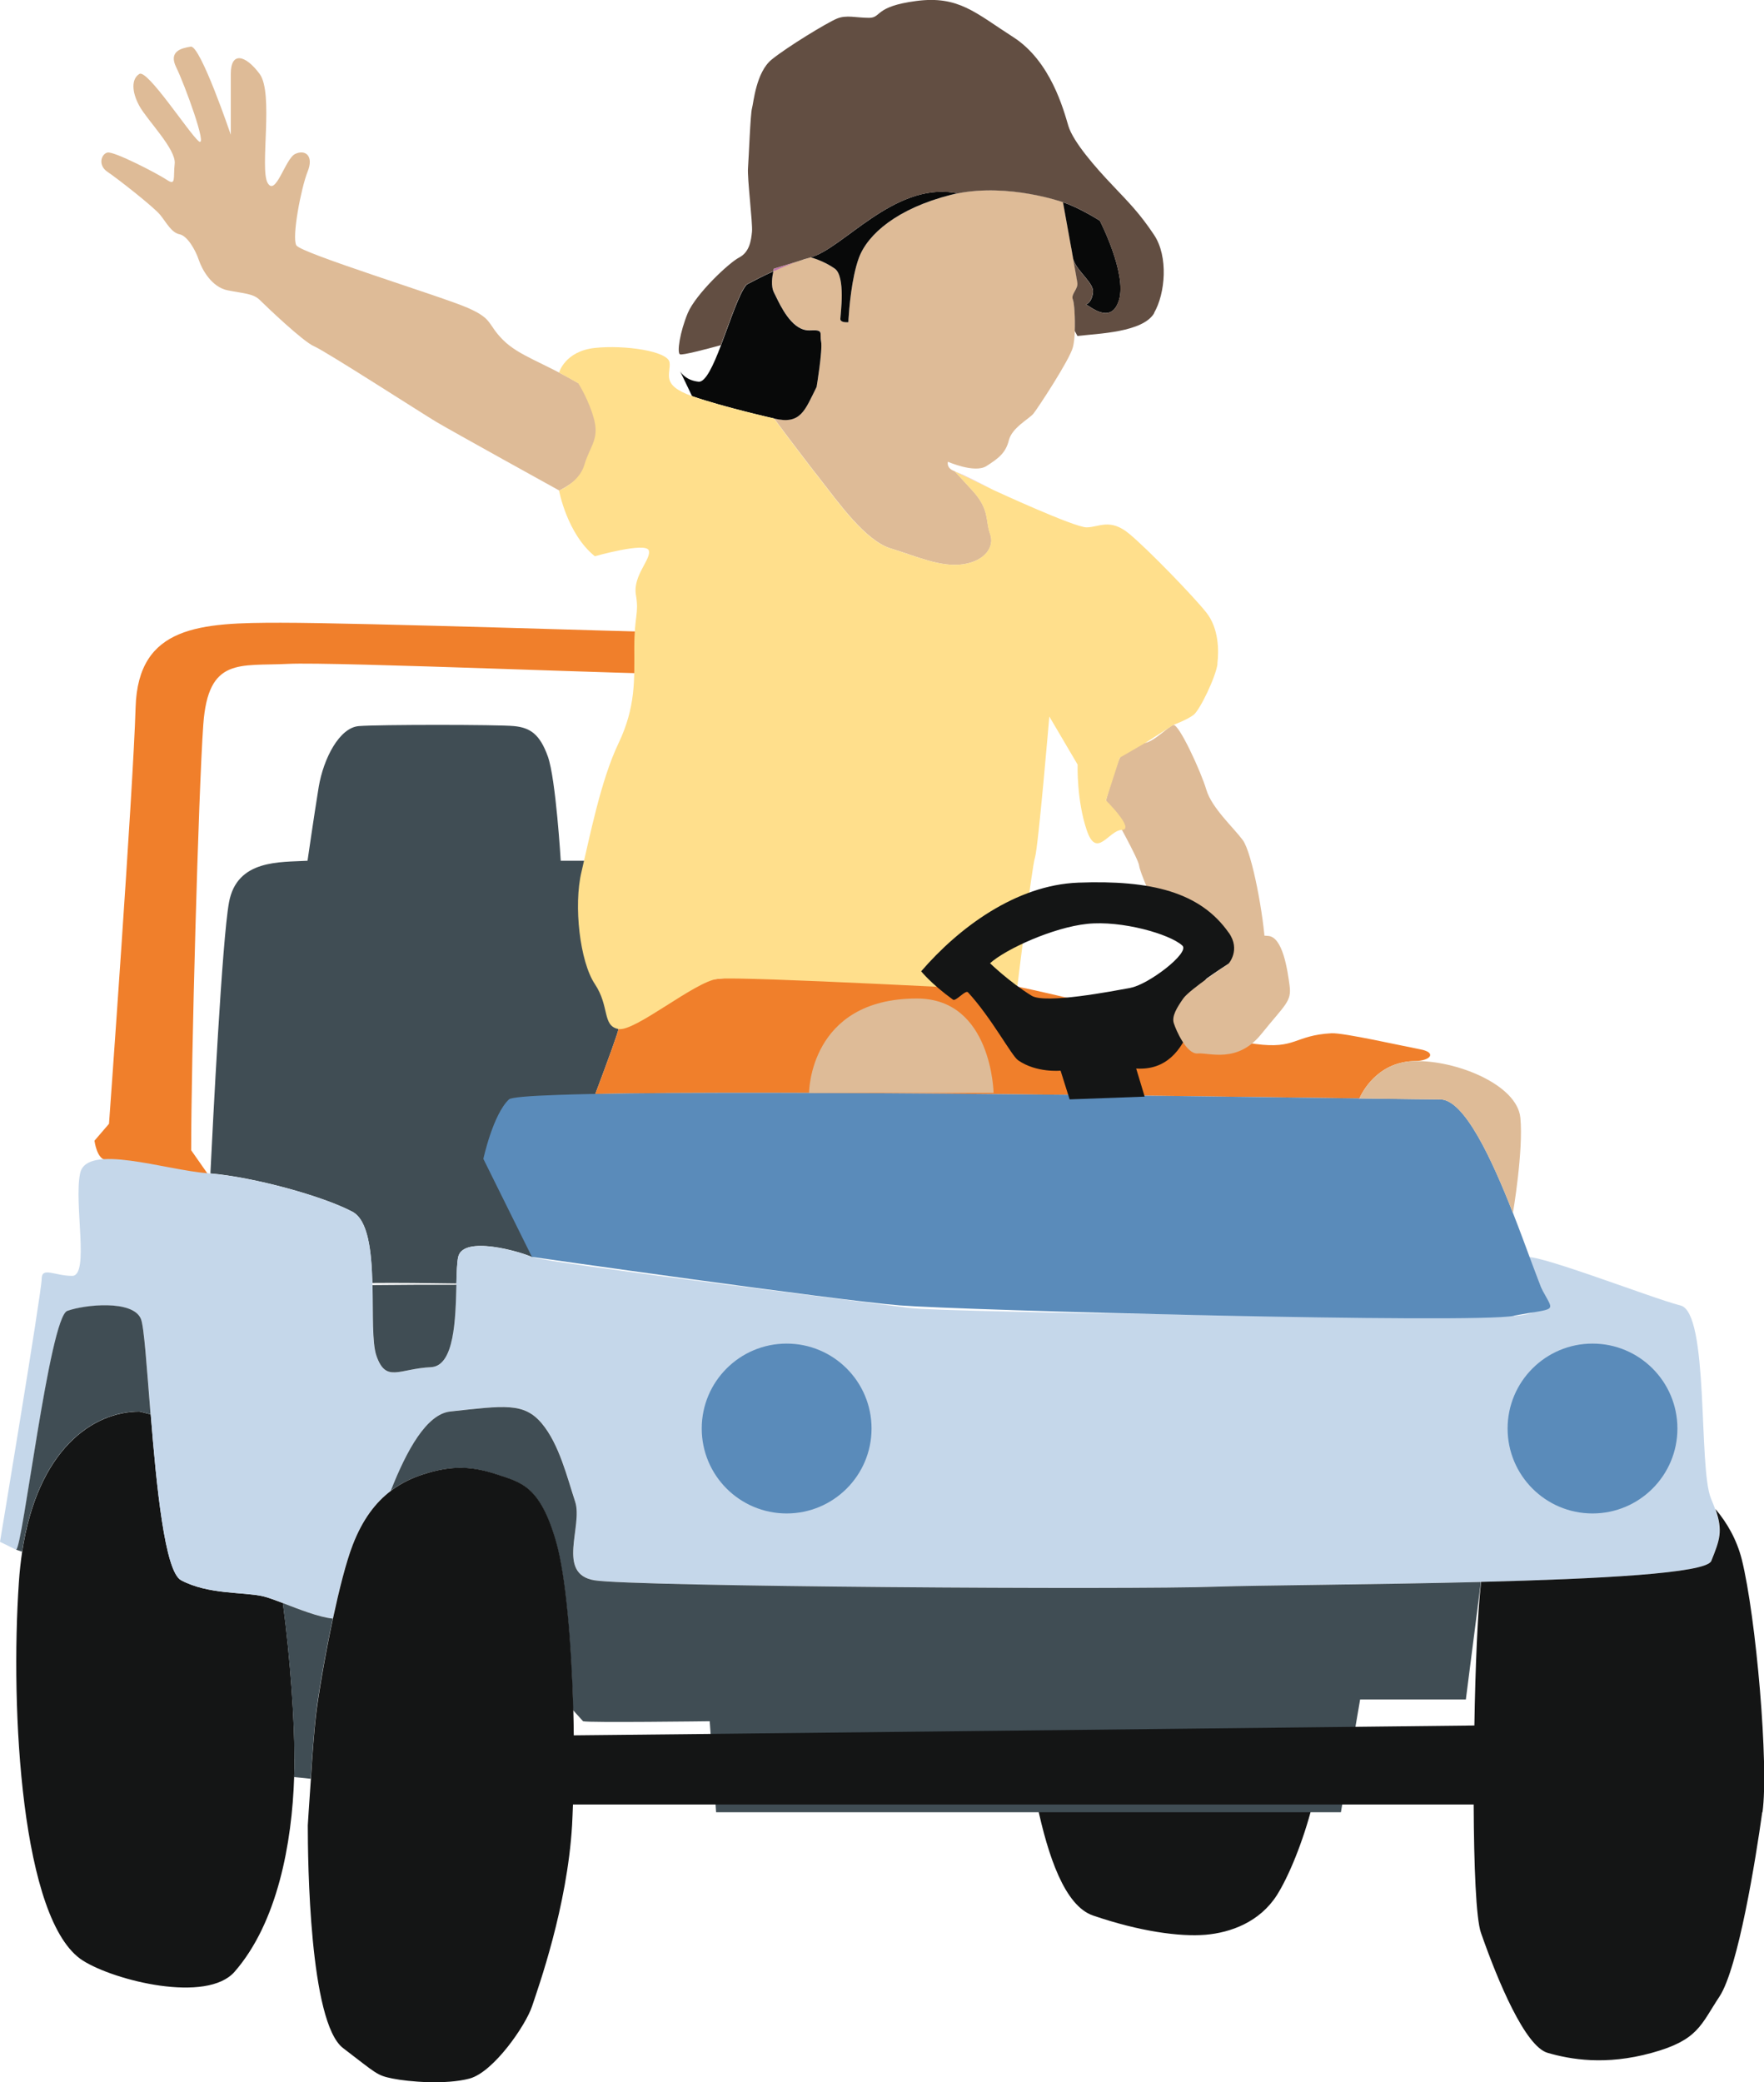
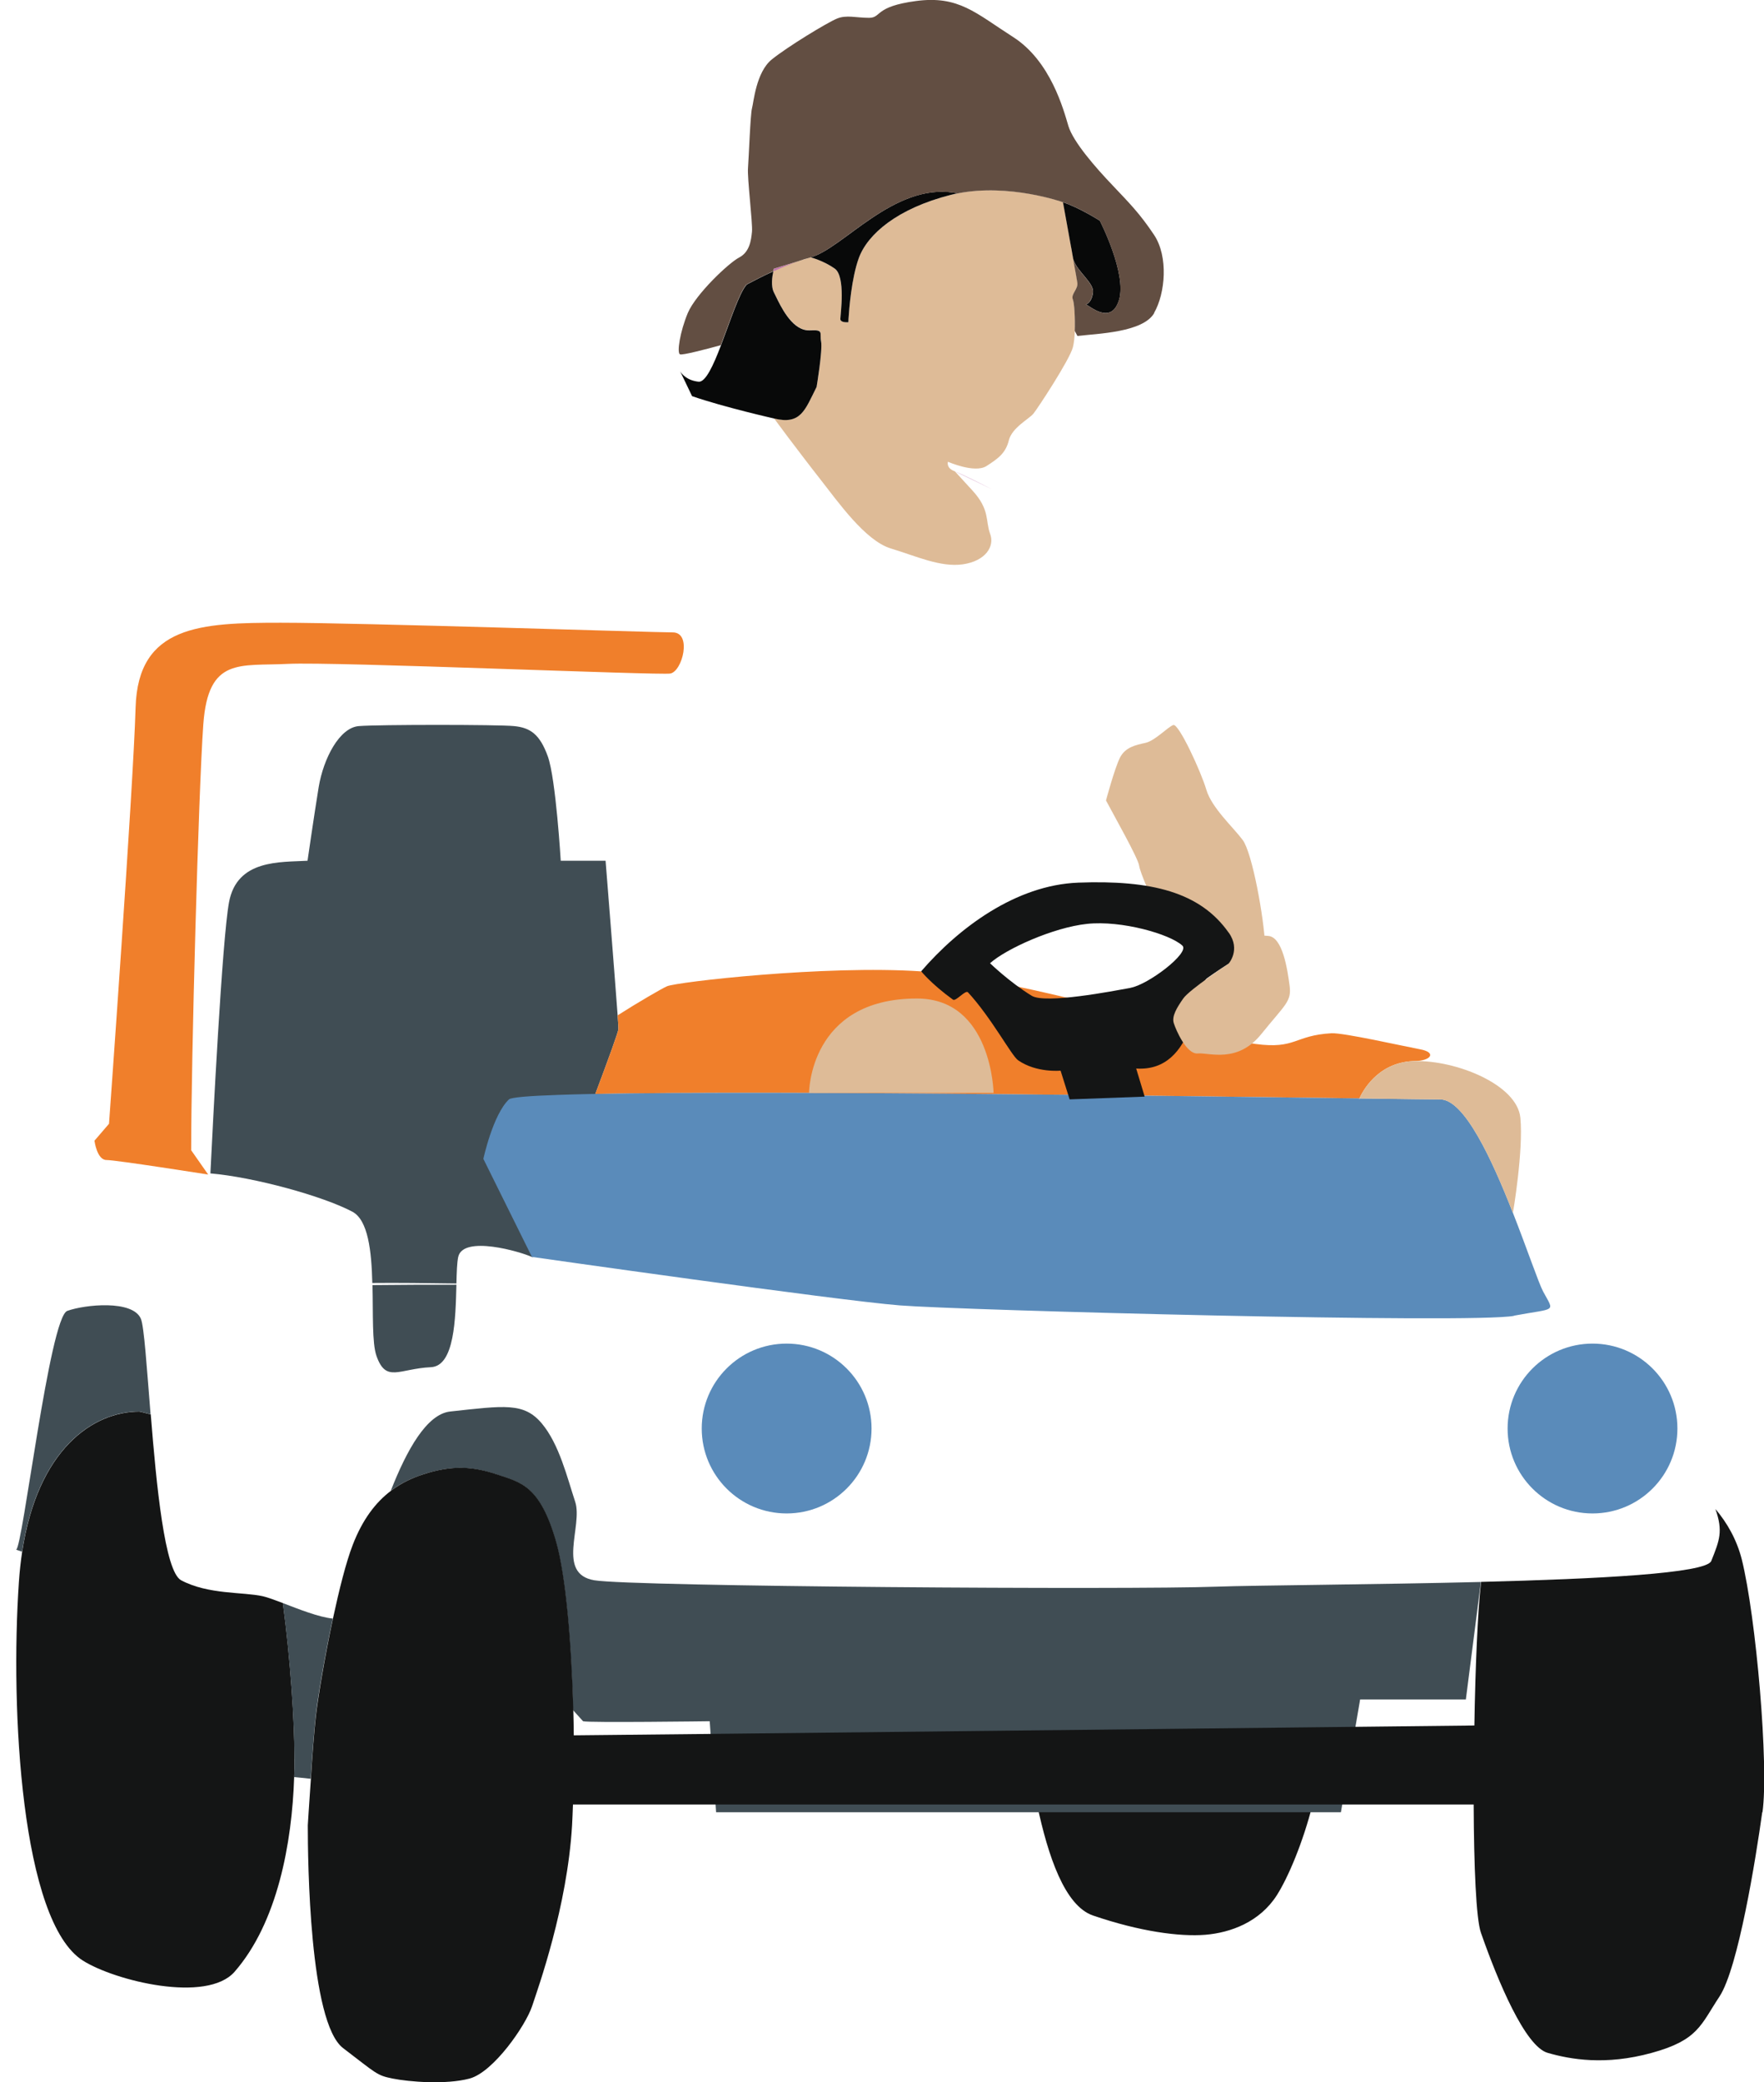
<svg xmlns="http://www.w3.org/2000/svg" id="Ebene_1" data-name="Ebene 1" viewBox="0 0 199.04 234.9">
  <defs>
    <style>
      .cls-1 {
        fill: #ffdf8c;
      }

      .cls-2 {
        fill: #f07f2b;
      }

      .cls-3, .cls-4, .cls-5 {
        fill: #bf76af;
      }

      .cls-6 {
        fill: #debb97;
      }

      .cls-7 {
        fill: #c5d7ea;
      }

      .cls-8 {
        fill: #404d54;
      }

      .cls-9 {
        fill: #080909;
      }

      .cls-10 {
        fill: #141515;
      }

      .cls-11 {
        fill: #5a8bba;
      }

      .cls-12 {
        fill: #624e42;
      }

      .cls-4 {
        opacity: .52;
      }

      .cls-5 {
        opacity: .56;
      }
    </style>
  </defs>
  <path class="cls-2" d="m21.57,129.77c0-10.1.82-40.41,1.37-48.05.55-7.64,4.1-6.55,9.56-6.83,5.19-.26,42.03,1.31,43.14,1.09,1.37-.27,2.46-4.64.27-4.64s-35.22-1.09-44.23-1.09-16.11.27-16.38,9.56-3,46.96-3,46.96l-1.64,1.91s.27,2.18,1.36,2.18,11.47,1.64,11.47,1.64l-1.91-2.73Z" />
  <path class="cls-6" d="m124.79,90.29c.96,1.81,3.62,6.51,3.74,7.35s1.45,3.74,1.45,3.74c0,0,7.28,7.85,8.64,7.36,1.36-.49,4.26,1.08,4.13-2.05-.12-3.13-1.45-10.48-2.53-11.93-1.08-1.45-3.49-3.62-4.1-5.66-.6-2.05-3.12-7.51-3.73-7.31s-2.05,1.77-3.14,2.01c-1.08.24-2.29.48-2.89,1.69-.6,1.21-1.57,4.82-1.57,4.82Z" />
  <path class="cls-8" d="m69.78,116.08c0,.28-1.1,3.32-2.61,7.33-2.23,5.95-5.35,14.05-7.04,18.42-.05,0-.09-.03-.11-.03-1.26-.59-7.77-2.5-8.32,0-.13.62-.17,1.7-.2,2.99-3.21-.05-6.82-.09-9.49-.06-.09-3.59-.47-7.09-2.25-8.04-3.37-1.78-11.12-3.9-16.02-4.32.28-5.65,1.32-26.37,2.1-30.58.9-4.87,5.78-4.51,8.86-4.69,0,0,.73-5.06,1.26-8.32.55-3.26,2.35-6.69,4.52-6.87,2.17-.18,15.73-.18,17.53,0,1.81.18,2.9.9,3.81,3.44.9,2.53,1.45,11.75,1.45,11.75h5.06s1.03,12.89,1.36,17.44c.06.85.09,1.4.09,1.54Z" />
  <path class="cls-10" d="m33.22,198.43c0,.66,0,1.34-.03,2.04-.24,7.43-1.87,16.4-6.72,21.96-3.13,3.58-13.5,1.03-17.12-1.26-6.96-4.41-8.2-28.32-7.22-42.68.08-1.21.21-2.36.37-3.44,1.76-11.55,7.98-15.81,13.23-15.81,0,0,.49.1,1.28.32.64,8.03,1.58,17.73,3.43,18.71,3.07,1.63,7,1.3,9.22,1.8.56.13,1.35.43,2.26.77.87,6.5,1.31,13.47,1.31,17.59Z" />
  <path class="cls-10" d="m148.1,203.58c-1.07,4.22-2.72,8.16-4.03,10.22-1.93,3.01-5.18,4.22-8.07,4.46-2.9.23-7.36-.36-12.66-2.17-3.21-1.09-5.09-6.73-6.32-12.51h31.08Z" />
-   <path class="cls-7" d="m193.07,176.09c-.56,1.41-12.87,2.03-25.97,2.36-12.27.3-25.25.36-29.88.53-9.59.36-65.81,0-70.14-.72s-1.27-6.14-2.17-8.86-1.8-6.51-3.79-8.86c-2-2.35-4.16-1.99-10.31-1.32-2.65.29-4.89,4.33-6.71,8.95-1.74,1.31-3.22,3.24-4.32,6.11-.76,1.96-1.54,5.09-2.23,8.3-1.59-.16-3.83-1.06-5.64-1.75-.9-.35-1.69-.64-2.26-.77-2.22-.5-6.15-.17-9.22-1.8-1.85-.98-2.78-10.68-3.43-18.71-.43-5.31-.74-9.89-1.09-10.76-.9-2.17-6.32-1.62-8.31-.9-2,.73-5.04,26.76-5.77,26.94l-1.83-.9s4.7-28.2,4.7-29.64,1.45-.36,3.44-.36.18-8.14.9-11.57c.73-3.44,9.59-.36,14.46,0,.08,0,.16,0,.25.03,4.9.41,12.65,2.53,16.02,4.31,1.78.95,2.15,4.45,2.25,8.04,0,.08,0,.16,0,.24.08,3.26-.06,6.54.45,7.99,1.08,3.07,2.53,1.44,6.15,1.27,2.67-.14,2.78-5.51,2.87-9.3v-.14c.03-1.28.07-2.37.2-2.99.55-2.49,7.05-.59,8.32,0,.03,0,.06.03.11.03,2.57.72,38.29,5.17,42.54,5.71,4.35.54,61.29,1.26,68.16.9,6.86-.36,1.26-5.42,1.26-6.51s14.29,4.52,17.54,5.33c3.25.81,1.99,18.35,3.44,21.78.18.44.34.83.47,1.2.87,2.5.48,3.49-.47,5.86Z" />
  <path class="cls-8" d="m31.91,180.84c1.81.69,4.05,1.59,5.64,1.75-.96,4.48-1.73,9.14-1.93,11.03-.17,1.56-.39,4.45-.56,7.04l-1.87-.19c.03-.69.03-1.38.03-2.04,0-4.12-.44-11.1-1.31-17.59Z" />
  <path class="cls-8" d="m167.09,178.45c-.02.12-.03.24-.04.37l-1.65,12.89h-11.93l-.53,3.09-1.49,8.76-.15.88h-70.5l-.06-.88-.56-7.96-.1-1.43s-13.74.18-14.29,0l-1.13-1.25c-.2-7.48-.83-15.13-1.94-19-1.8-6.32-3.97-6.69-6.69-7.59-2.71-.9-5-1.07-8.31,0-1.3.42-2.52,1.01-3.63,1.85,1.81-4.62,4.06-8.66,6.71-8.95,6.14-.67,8.31-1.03,10.31,1.32,1.99,2.35,2.89,6.14,3.79,8.86s-2.17,8.14,2.17,8.86,60.56,1.08,70.14.72c4.63-.16,17.61-.23,29.88-.53Z" />
  <path class="cls-8" d="m17,159.55c-.79-.22-1.28-.32-1.28-.32-5.25,0-11.47,4.26-13.23,15.81-.43-.14-.67-.22-.67-.22.73-.17,3.77-26.21,5.77-26.94,1.99-.72,7.41-1.27,8.31.9.36.87.66,5.45,1.09,10.76Z" />
  <path class="cls-8" d="m51.5,144.93c-.1,3.79-.2,9.16-2.87,9.3-3.62.17-5.07,1.8-6.15-1.27-.51-1.45-.37-4.73-.45-7.99,2.74-.03,6.69-.05,9.47-.04Z" />
  <path class="cls-10" d="m198.84,204.44c-.72,5.21-2.71,17.57-4.82,20.78-2.13,3.22-2.4,4.92-7.64,6.36-5.25,1.45-9.22.73-11.75,0-2.53-.72-5.6-8.02-7.53-13.55-.55-1.56-.79-7.54-.82-14.47h-101.63c-.03.82-.06,1.61-.1,2.35-.55,9.22-3.8,18.26-4.52,20.43-.73,2.17-4.34,7.41-7.05,8.14-2.72.72-6.87.36-8.67,0-1.81-.36-1.81-.55-5.6-3.44-3.8-2.9-3.98-21.15-3.98-25.13,0,0,.15-2.45.35-5.26.16-2.59.38-5.47.56-7.04.21-1.89.97-6.55,1.93-11.03.69-3.21,1.47-6.34,2.23-8.3,1.1-2.86,2.58-4.8,4.32-6.11,1.11-.84,2.33-1.43,3.63-1.85,3.31-1.07,5.6-.9,8.31,0,2.72.9,4.88,1.27,6.69,7.59,1.11,3.87,1.74,11.52,1.94,19,.03.95.04,1.91.05,2.85l15.47-.16,72.76-.8,13.39-.15c.11-6.63.38-12.83.72-15.83.02-.13.03-.25.04-.37,13.1-.33,25.41-.95,25.97-2.36.95-2.37,1.34-3.36.47-5.86,1.31,1.54,2.4,3.44,2.97,5.67,1.62,6.51,3.07,23.32,2.34,28.53Z" />
  <circle class="cls-11" cx="88.76" cy="161.15" r="9.58" />
  <circle class="cls-11" cx="179.69" cy="161.15" r="9.58" />
  <path class="cls-4" d="m153.36,124.02s.02-.05.03-.1h.08c-.05.05-.09.09-.11.1Z" />
  <path class="cls-2" d="m159.62,119.69c-.07,0-.14.01-.2.01-4.09.2-5.74,3.56-6.03,4.21-19.8-.26-65.99-.9-86.22-.5,1.51-4.01,2.61-7.05,2.61-7.33,0-.14-.03-.69-.09-1.54,2.27-1.45,4.94-3,5.57-3.28,1.08-.48,17.83-2.41,28.68-1.68,10.85.72,33.15,7.59,37.73,8.19,4.58.61,4.34-.97,8.56-1.21,1.37-.07,8.08,1.45,10,1.81,1.93.35,1.21,1.32-.6,1.32Z" />
  <path class="cls-11" d="m170.83,148.44c-4.81.9-62.2-.62-69.3-1.18-7.1-.56-41.51-5.47-41.51-5.47l-5.48-11.06s1.08-5.01,2.89-6.71c.24-.23,2.3-.4,5.66-.51,17.25-.6,69.02.11,90.3.4-.02.05-.03.09-.03.1.03-.02.06-.05.11-.1,4.99.07,8.28.11,9.04.11,2.72,0,5.84,6.78,8.2,12.8,1.62,4.13,2.89,7.9,3.41,8.88,1.29,2.4,1.53,1.82-3.29,2.72Z" />
  <path class="cls-4" d="m153.47,123.92c-.05.05-.09.09-.11.1,0-.02.02-.05.03-.1h.08Z" />
  <path class="cls-6" d="m91.29,123.29h20.82s-.19-10.65-8.65-10.65c-12.17,0-12.17,10.65-12.17,10.65Z" />
  <path class="cls-6" d="m170.71,136.83c-2.36-6.02-5.48-12.8-8.2-12.8-.75,0-4.05-.04-9.04-.11h-.08c.29-.66,1.93-4.01,6.03-4.22.06,0,.13,0,.2,0,4.69-.11,11.56,2.65,11.93,6.39.36,3.73-.84,10.75-.84,10.75Z" />
-   <path class="cls-3" d="m153.47,123.92c-.05.05-.09.09-.11.1,0-.02.02-.05.03-.1h.08Z" />
-   <path class="cls-6" d="m65.26,43.23c-3.98-2.35-6.69-3.07-8.5-4.88-1.81-1.81-1.08-2.35-3.98-3.62-2.89-1.27-18.8-6.15-19.34-7.05s.54-6.51,1.27-8.32-.29-2.53-1.41-1.99-2.2,4.88-3.11,3.25c-.9-1.63.72-10.12-.9-12.29s-3.25-2.53-3.25,0v6.87s-3.43-10.12-4.52-9.94-2.53.54-1.63,2.35c.9,1.81,3.62,9.22,2.53,8.32s-5.78-8.13-6.69-7.59c-.9.54-.9,1.99,0,3.62.9,1.63,4.16,4.88,3.98,6.51-.18,1.63.18,2.53-.9,1.81-1.08-.72-5.97-3.25-6.69-3.07-.72.18-1.08,1.45,0,2.17,1.08.72,5.24,3.97,5.97,4.88.72.91,1.27,1.99,2.17,2.17.9.18,1.81,1.81,2.17,2.89.36,1.08,1.45,3.07,3.25,3.43,1.81.36,2.89.36,3.62,1.08s4.88,4.7,6.15,5.24c1.27.54,11.93,7.41,13.74,8.5,1.81,1.08,13.92,7.77,13.92,7.77,0,0,4.25-2.08,4.43-5.15.18-3.07.27-2.98-.99-4.97l-1.27-1.99Z" />
  <path class="cls-5" d="m111.9,55.18l-4.16-2c.83.29,3.27,1.54,4.16,2Z" />
  <path class="cls-5" d="m112.14,55.3l-.24-.12c.1.05.19.09.24.12Z" />
  <path class="cls-6" d="m121.06,33.77c.16.41.27,2.08.22,3.56-.03.71-.1,1.38-.22,1.84-.36,1.41-3.97,6.9-4.46,7.5-.49.6-2.41,1.56-2.77,3.01-.36,1.45-1.21,2.05-2.53,2.9-1.33.84-4.34-.49-4.34-.49,0,0-.24.72.78,1.08l1.99,2.17c1.99,2.17,1.45,3.44,1.99,4.88.54,1.44-.54,3.07-3.07,3.44-2.53.36-5.24-.91-8.14-1.79-2.89-.88-5.96-5.27-7.95-7.8-1.08-1.37-2.52-3.27-3.62-4.72-.93-1.24-1.6-2.15-1.6-2.15,3.02.73,3.47-.9,4.8-3.56,0,0,.69-4.12.51-5.12-.18-1,.36-1.35-1.27-1.27-.36.02-.7-.06-1.02-.21-1.57-.74-2.59-3.21-3.02-4.04-.39-.74-.2-1.88-.08-2.41.04-.18.08-.29.08-.29l2.74-.84,1.39-.43s1.45.36,2.72,1.27c1.27.9.63,5.24.63,5.69,0,.07.02.13.06.17.19.25.84.19.84.19,0,0,0-.13.02-.36.07-1.13.34-4.61,1.16-6.87.99-2.71,4.34-5.6,10.39-7.14.26-.07.52-.12.78-.17,5.83-1.16,11.88.99,11.88.99.15.83.45,2.51.73,4.03.05.29.1.59.16.89.06.31.11.61.16.88.04.23.08.44.11.62.24,1.34.43,2.42.47,2.65.1.73-.75,1.28-.51,1.88Z" />
  <path class="cls-9" d="m92.65,38.53c.18,1-.51,5.12-.51,5.12-1.33,2.65-1.78,4.29-4.8,3.56,0,0-5.63-1.27-9.25-2.52l-1.34-2.79c.21.33.79,1.02,2.07,1.16.78.09,1.67-1.83,2.53-4.1,1.03-2.7,2.06-5.9,2.89-6.84h0s.04-.03.09-.05c.03-.03.09-.05.16-.09.45-.24,1.48-.79,2.77-1.37-.12.53-.31,1.67.08,2.41.43.83,1.45,3.31,3.02,4.04.32.15.66.23,1.02.21,1.63-.09,1.08.27,1.27,1.27Z" />
-   <path class="cls-9" d="m108.07,21.81c-.26.05-.52.1-.78.17-6.05,1.54-9.4,4.43-10.39,7.14-.82,2.26-1.09,5.74-1.16,6.87,0,.23-.02.36-.02.36,0,0-.65.06-.84-.19-.04-.04-.06-.1-.06-.17,0-.45.63-4.79-.63-5.69-1.27-.9-2.72-1.27-2.72-1.27,3.63-.98,9.32-8.35,16.15-7.3.16.02.3.04.45.08Z" />
+   <path class="cls-9" d="m108.07,21.81c-.26.05-.52.1-.78.17-6.05,1.54-9.4,4.43-10.39,7.14-.82,2.26-1.09,5.74-1.16,6.87,0,.23-.02.36-.02.36,0,0-.65.06-.84-.19-.04-.04-.06-.1-.06-.17,0-.45.63-4.79-.63-5.69-1.27-.9-2.72-1.27-2.72-1.27,3.63-.98,9.32-8.35,16.15-7.3.16.02.3.04.45.08" />
  <path class="cls-9" d="m126.27,33.83c-.9,2.98-3.44.55-3.7.55s.61-.02.76-1.41c.11-1.06-1.75-2.29-2.21-3.67,0-.02,0-.04-.02-.06-.03-.18-.07-.39-.11-.62-.04-.27-.1-.56-.16-.88-.05-.3-.1-.6-.16-.89-.28-1.53-.58-3.2-.73-4.03,1.88.62,4.16,2.08,4.16,2.08,0,0,3.07,5.96,2.17,8.94Z" />
  <path class="cls-12" d="m130.24,35.31c-1.27,2.2-6.41,2.32-8.67,2.59,0,0-.11-.22-.3-.57.05-1.47-.05-3.15-.22-3.56-.24-.6.62-1.15.51-1.88-.03-.23-.23-1.32-.47-2.65,0,.02.02.04.02.06.46,1.38,2.32,2.61,2.21,3.67-.16,1.4-1.04,1.41-.76,1.41s2.8,2.44,3.7-.55c.9-2.98-2.17-8.94-2.17-8.94,0,0-2.27-1.46-4.16-2.08,0,0-6.05-2.15-11.88-.99-.15-.03-.29-.06-.45-.08-6.84-1.04-12.53,6.32-16.15,7.3-.46.12-.93.27-1.39.43l-2.74.84s-.03.11-.08.29c-1.28.58-2.32,1.13-2.77,1.37-.07.03-.12.06-.16.09-.04.02-.07.03-.09.04h0c-.83.95-1.86,4.15-2.89,6.84-1.61.44-4.35,1.16-4.61,1.03-.36-.18,0-2.53.89-4.67.91-2.13,4.61-5.64,5.79-6.25,1.18-.62,1.35-1.92,1.45-2.91.09-1-.55-6.06-.45-7.2.09-1.15.27-6.09.45-6.72.18-.63.45-4.07,2.23-5.51,1.79-1.45,6.26-4.16,7.35-4.61,1.08-.45,2.17-.09,3.62-.09s.55-1.27,5.33-1.9c4.79-.63,6.69,1.35,10.94,4.07,4.24,2.71,5.69,8.22,6.23,10.03.55,1.81,3.08,4.7,4.98,6.69,1.89,2,3.07,3.17,4.69,5.6,1.63,2.45,1.27,6.6,0,8.8Z" />
  <path class="cls-3" d="m90.08,29.47c-1,.35-1.96.75-2.82,1.14.04-.18.08-.29.08-.29l2.74-.84Z" />
-   <path class="cls-1" d="m137.38,74.87c-.17,1.44-1.99,5.24-2.71,5.78-.72.55-2.28,1.13-2.28,1.13l-3.14,2.01-2.9,1.68-1.56,4.82s3.31,3.28,1.8,3.33c-1.51.04-2.85,3.38-3.98,0-1.14-3.39-1.02-7.37-1.02-7.37l-3.19-5.42s-1.26,14.83-1.62,15.91c-.36,1.08-2.05,15.04-2.05,15.04,0,0-31.13-1.67-33.74-1.36-2.6.3-9.38,6.03-11.22,5.66-1.84-.36-.96-2.53-2.65-5.07-1.69-2.52-2.42-8.86-1.51-12.65.9-3.8,2.17-10.31,4.16-14.47,1.99-4.16,1.8-7.23,1.8-10.84s.55-3.79.18-5.96c-.36-2.18,1.8-4.06,1.45-5.01-.36-.95-6.08.67-6.08.67-3.14-2.52-4.04-7.41-4.04-7.41,0,0,2.29-.93,2.86-2.91.57-1.98,1.66-2.82,1.12-5.01-.55-2.2-1.81-4.19-1.81-4.19l-2.17-1.2s.67-2.42,4.04-2.78c3.37-.36,8.25.36,8.43,1.63s-1.08,2.53,2.52,3.8c3.62,1.26,9.25,2.52,9.25,2.52,0,0,.68.91,1.6,2.15,1.1,1.45,2.54,3.35,3.62,4.72,1.99,2.53,5.06,6.92,7.95,7.8,2.9.88,5.6,2.14,8.14,1.79,2.53-.36,3.61-2,3.07-3.44-.54-1.45,0-2.72-1.99-4.88l-1.99-2.17,4.16,2c.05.03.1.05.14.07l.1.05.09.04s9,4.16,10.39,4.16,2.65-1.08,4.82.73c2.17,1.8,7.23,7.04,8.68,8.86,1.44,1.8,1.44,4.34,1.26,5.79Z" />
  <path class="cls-10" d="m127.57,111.44c-2,.36-9.61,1.84-11.16.89-2.51-1.54-4.7-3.67-4.7-3.67,1.81-1.62,7.14-4.04,10.96-4.44,3.89-.41,9.33,1.15,10.74,2.45.88.81-3.85,4.41-5.84,4.76Zm11.08-6.21c-3.22-4.6-8.75-5.97-16.99-5.66-7.06.27-13.51,5.12-17.72,10,0,0,1.14,1.43,3.59,3.2.32.23,1.41-1.13,1.69-.83,2.67,2.9,4.91,7.15,5.66,7.67,2.07,1.44,4.79,1.17,4.79,1.17l1.02,3.24,8.47-.31-.96-3.17c6.84.44,6.71-9.27,7.98-10.18,1.27-.9,2.44-1.64,2.44-1.64,0,0,1.4-1.56.03-3.5Z" />
  <path class="cls-6" d="m138.61,108.73s-4.39,2.89-5.1,3.91c-.71,1.02-1.31,1.99-1.07,2.77.24.78,1.45,3.56,2.71,3.43,1.27-.12,4.46,1.17,7.17-2.19,2.71-3.36,3.43-3.66,3.19-5.47-.24-1.81-.78-5.48-2.41-5.6-1.63-.12-4.18-.36-3.87,0,.31.36.24,2.6-.63,3.14Z" />
</svg>